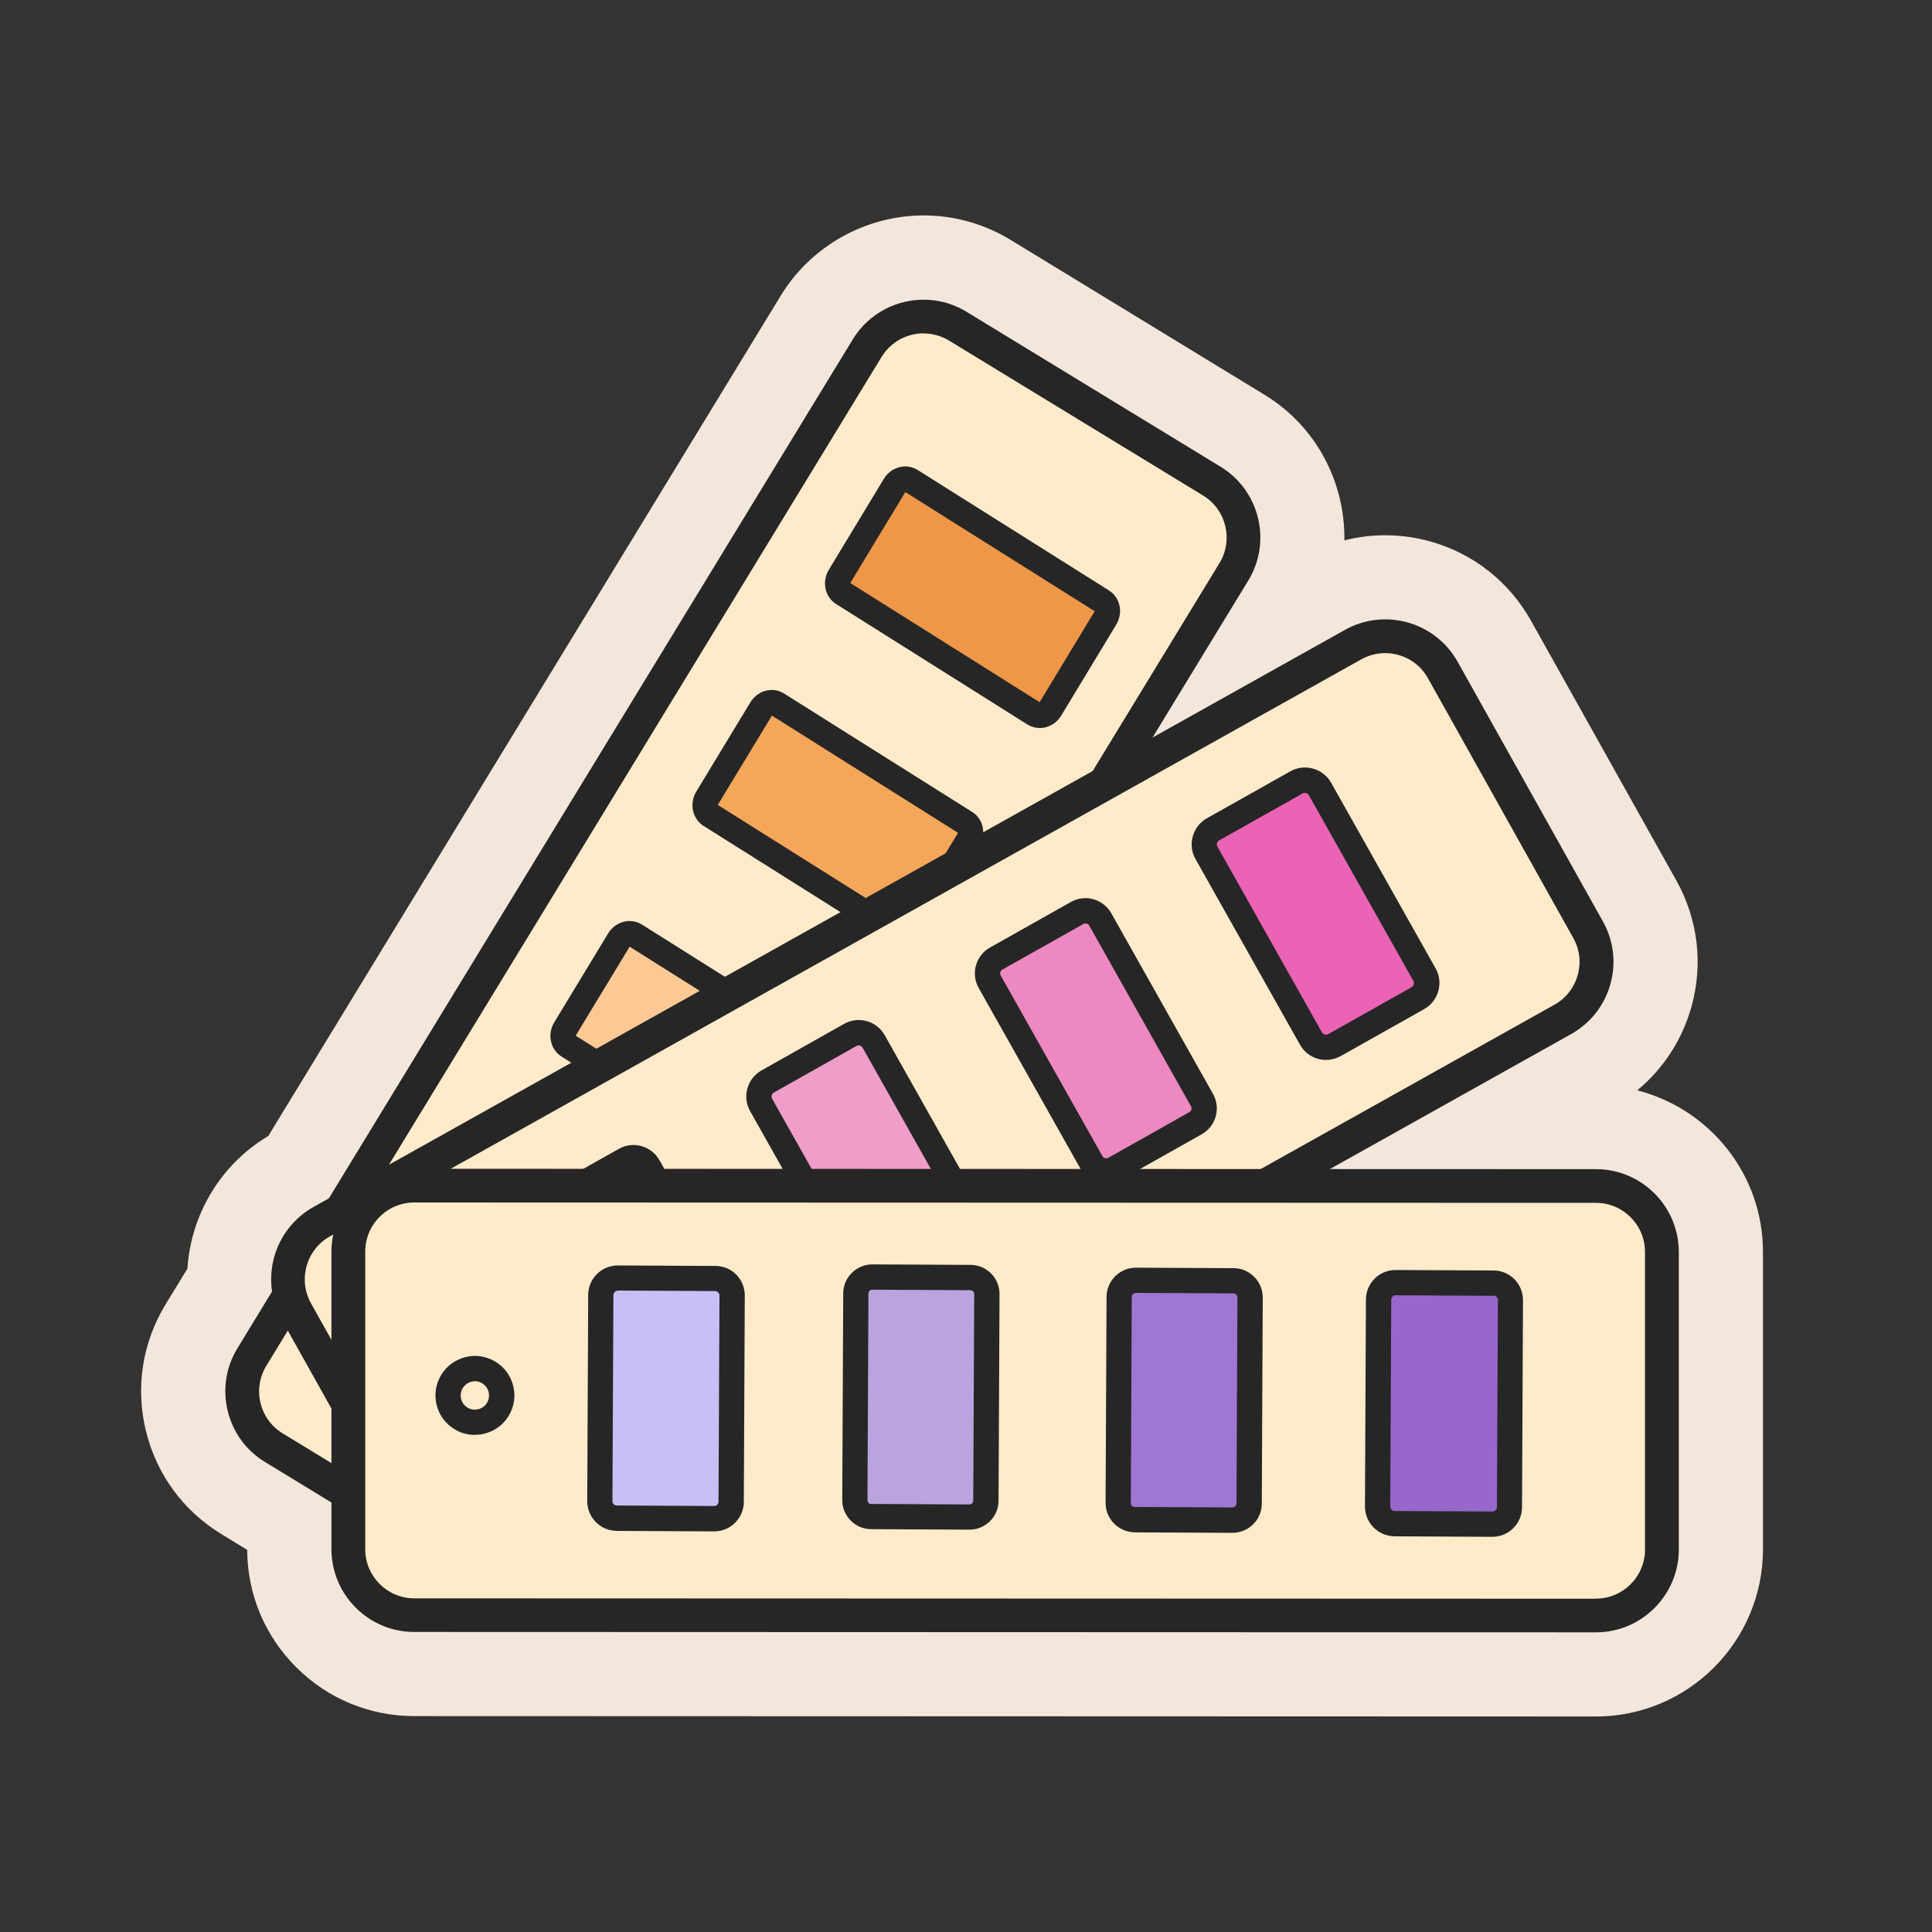
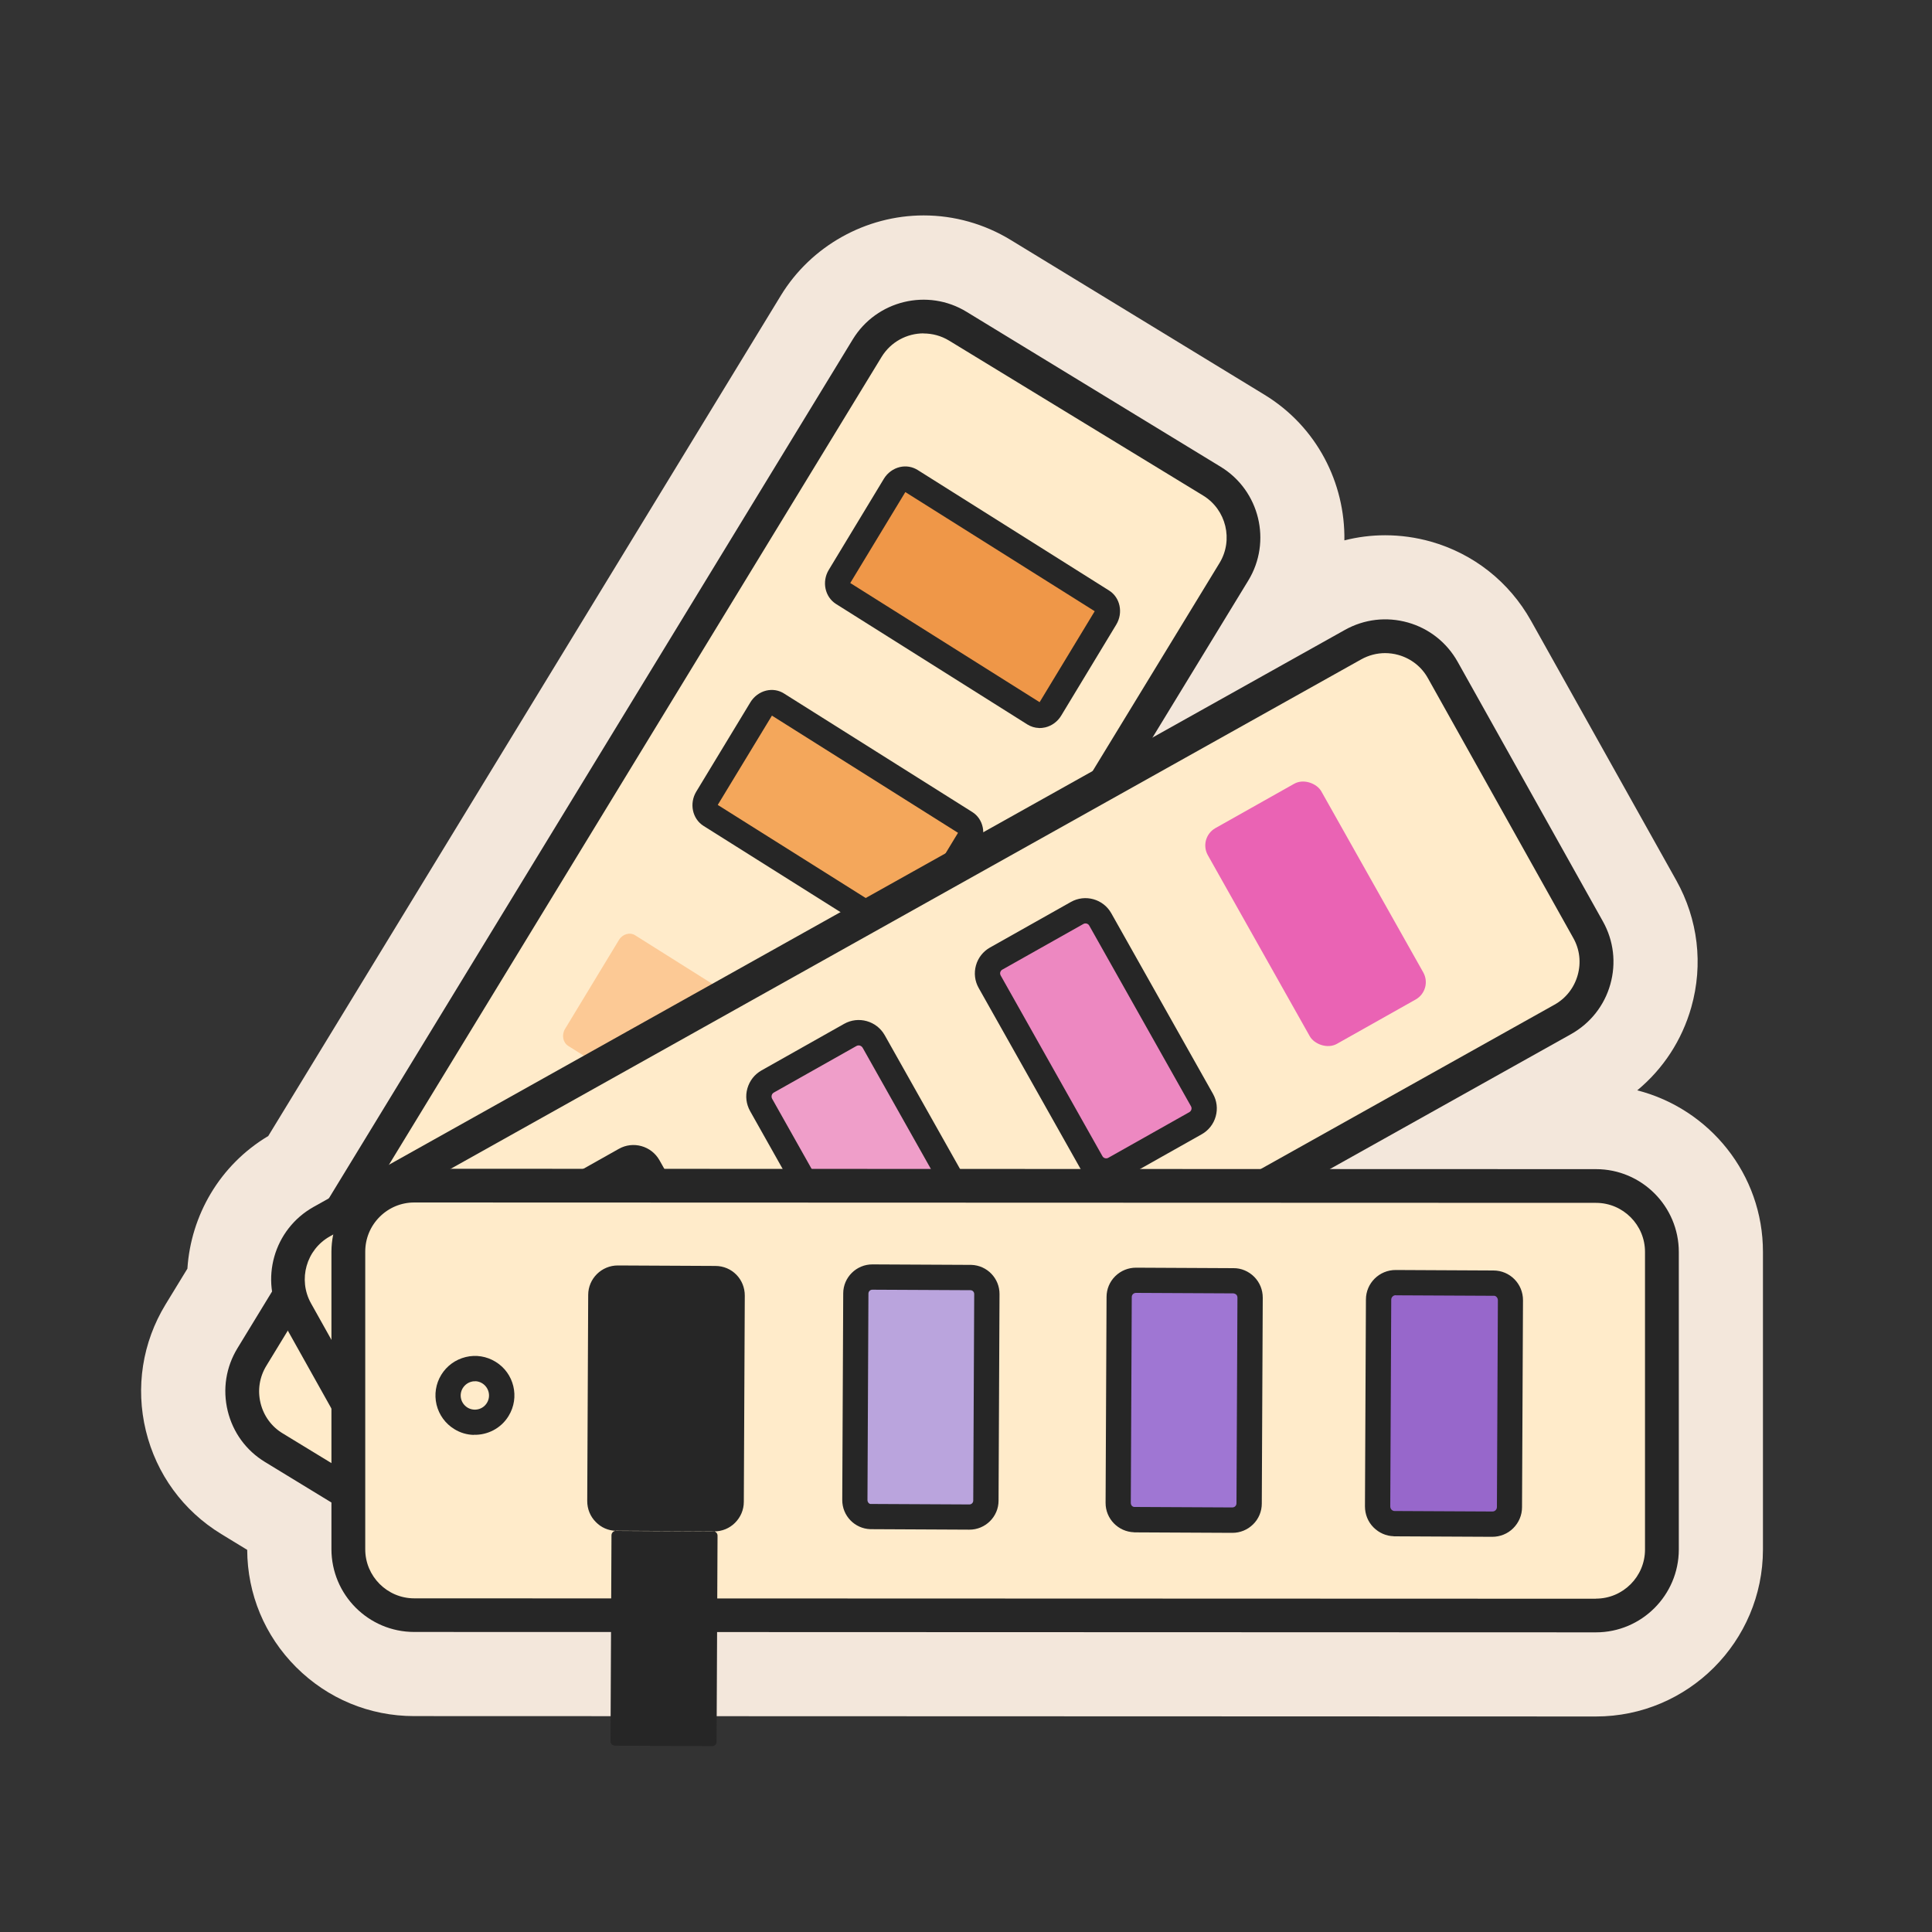
<svg xmlns="http://www.w3.org/2000/svg" id="Capa_1" viewBox="0 0 200 200">
  <rect x="0" y="0" width="200" height="200" fill="#333333" stroke="none" />
  <path d="M169.49,112.87c2.68-2.22,4.62-5.18,5.59-8.59,1.26-4.45.7-9.11-1.55-13.14l-15.04-26.88c-2.26-4.03-5.94-6.94-10.39-8.2-1.54-.43-3.12-.65-4.71-.65-1.43,0-2.85.18-4.22.53.09-5.93-2.84-11.76-8.26-15.07l-26.3-16.04c-2.71-1.65-5.82-2.53-8.99-2.53-6,0-11.66,3.17-14.78,8.28L27.77,117.6c-5.04,3.01-8.01,8.23-8.37,13.73l-2.26,3.7c-2.4,3.94-3.13,8.59-2.04,13.08,1.09,4.49,3.86,8.28,7.8,10.69l2.69,1.64c.02,4.58,1.81,8.89,5.06,12.14,3.27,3.27,7.61,5.07,12.22,5.07l122.34.04c9.53,0,17.28-7.75,17.29-17.28v-30.8c.01-8.06-5.54-14.83-13.02-16.74Z" fill="#f3e7db" />
  <rect x="8.9" y="77.6" width="135.99" height="44.46" rx="7.83" ry="7.83" transform="translate(-48.37 113.51) rotate(-58.62)" fill="#ffebca" />
  <path d="M58.19,168.64c-1.52,0-3.06-.4-4.45-1.25l-26.3-16.04c-1.96-1.19-3.33-3.07-3.87-5.3-.54-2.23-.18-4.53,1.01-6.48l63.7-104.44c2.46-4.03,7.75-5.32,11.78-2.85l26.3,16.04c4.04,2.46,5.32,7.75,2.86,11.78h0s-63.7,104.44-63.7,104.44c-1.61,2.64-4.44,4.11-7.33,4.11ZM95.61,34.51c-1.72,0-3.39.87-4.35,2.44l-63.69,104.44c-.71,1.16-.92,2.53-.6,3.85s1.13,2.44,2.29,3.14l26.3,16.04c2.39,1.46,5.53.7,6.99-1.69l63.69-104.44c1.46-2.39.7-5.53-1.69-6.99l-26.3-16.04c-.82-.5-1.74-.74-2.64-.74Z" fill="#262626" />
  <path d="M86.92,59.67l5.71-9.44c.37-.61,1.12-.83,1.67-.48l19.82,12.48c.55.35.7,1.13.32,1.74l-5.71,9.44c-.37.61-1.12.83-1.67.48l-19.82-12.48c-.55-.35-.7-1.13-.32-1.74Z" fill="#ef9748" />
  <path d="M107.55,75.36c-.42-.01-.83-.14-1.19-.36l-19.82-12.48c-1.15-.73-1.48-2.31-.75-3.52l5.71-9.44c.37-.61.97-1.05,1.65-1.21.64-.15,1.29-.04,1.84.3l19.82,12.48c1.15.72,1.48,2.3.75,3.52l-5.71,9.44c-.37.61-.97,1.05-1.65,1.21-.22.05-.44.07-.65.07ZM88.03,60.36l19.59,12.33,5.7-9.41s0-.01,0-.01l-19.6-12.33-5.7,9.41s0,0,0,.01Z" fill="#262626" />
  <path d="M73.2,82.64l5.61-9.26c.37-.61,1.12-.83,1.67-.48l19.49,12.27c.55.35.7,1.13.32,1.74l-5.61,9.26c-.37.61-1.12.83-1.67.48l-19.49-12.27c-.55-.35-.7-1.13-.32-1.74Z" fill="#f4a75b" />
  <path d="M93.5,98.12c-.42-.01-.83-.14-1.19-.36l-19.49-12.27c-1.15-.73-1.48-2.31-.75-3.53l5.61-9.26c.37-.61.97-1.05,1.64-1.21.64-.15,1.29-.05,1.84.3l19.49,12.27c1.15.72,1.48,2.3.75,3.52l-5.61,9.26c-.37.61-.97,1.05-1.64,1.21-.22.05-.44.07-.65.07ZM74.31,83.33l19.26,12.12,5.6-9.23s0-.01,0-.01l-19.26-12.13-5.6,9.23s0,.01,0,.01Z" fill="#262626" />
  <path d="M58.49,106.52l5.58-9.21c.37-.62,1.13-.84,1.68-.49l19.41,12.22c.55.35.7,1.13.33,1.75l-5.58,9.21c-.37.62-1.13.84-1.68.49l-19.41-12.22c-.55-.35-.7-1.13-.33-1.75Z" fill="#fcc995" />
-   <path d="M78.72,121.96c-.42-.01-.83-.14-1.19-.37l-19.41-12.22c-1.15-.73-1.49-2.31-.75-3.53l5.58-9.21c.37-.61.97-1.06,1.65-1.22.64-.15,1.3-.04,1.85.3l19.41,12.22c1.15.73,1.49,2.31.75,3.53l-5.58,9.21c-.37.61-.97,1.06-1.65,1.22-.22.05-.44.07-.65.07ZM59.6,107.22l19.2,12.08,5.57-9.19s0-.02.01-.02l-19.2-12.09-5.57,9.19s0,.01-.01.02Z" fill="#262626" />
  <path d="M44.56,129.39l5.64-9.31c.37-.61,1.12-.83,1.67-.49l19.59,12.33c.55.35.7,1.13.32,1.74l-5.64,9.31c-.37.61-1.12.83-1.67.49l-19.59-12.33c-.55-.35-.7-1.13-.32-1.74Z" fill="#fed6aa" />
-   <path d="M64.97,144.93c-.42-.01-.83-.14-1.19-.36l-19.59-12.33c-1.15-.72-1.48-2.31-.75-3.53l5.64-9.31c.37-.61.97-1.05,1.65-1.21.64-.15,1.29-.05,1.84.3l19.59,12.33c1.15.72,1.48,2.31.75,3.53l-5.64,9.31c-.37.61-.97,1.05-1.65,1.21-.22.05-.44.07-.65.07ZM45.67,130.08l19.37,12.19,5.63-9.29s0-.01,0-.01l-19.37-12.19-5.63,9.29s0,.01,0,.01Z" fill="#262626" />
  <rect x="29.54" y="93.77" width="135.99" height="44.46" rx="7.83" ry="7.83" transform="translate(-44.22 62.39) rotate(-29.23)" fill="#ffebca" />
  <path d="M51.69,167.88c-.78,0-1.57-.11-2.34-.33-2.2-.62-4.03-2.07-5.15-4.06l-15.04-26.88c-2.31-4.13-.83-9.36,3.3-11.67l106.76-59.73c2-1.12,4.31-1.39,6.52-.77,2.2.62,4.03,2.07,5.15,4.06l15.04,26.88c1.12,2,1.39,4.31.77,6.52-.62,2.2-2.07,4.03-4.06,5.15l-106.76,59.73c-1.3.73-2.73,1.09-4.17,1.09ZM143.39,67.61c-.86,0-1.71.22-2.48.65l-106.76,59.73c-2.45,1.37-3.32,4.47-1.96,6.92l15.04,26.88c.66,1.19,1.75,2.04,3.06,2.41,1.31.37,2.68.21,3.86-.46l106.76-59.73c1.19-.66,2.04-1.75,2.41-3.06.37-1.31.21-2.68-.46-3.86l-15.04-26.88c-.66-1.19-1.75-2.04-3.06-2.41-.46-.13-.93-.19-1.39-.19Z" fill="#262626" />
  <rect x="129.43" y="81.78" width="13.48" height="25.63" rx="2.06" ry="2.06" transform="translate(301.25 110.22) rotate(150.62)" fill="#ea63b4" />
-   <path d="M137.29,109.73c-.28,0-.57-.04-.85-.12-.8-.22-1.46-.74-1.87-1.47l-10.81-19.21c-.41-.72-.51-1.56-.28-2.36.22-.8.74-1.46,1.47-1.87l8.62-4.85c1.49-.84,3.39-.31,4.23,1.18l10.81,19.21c.41.72.51,1.56.28,2.36-.22.8-.74,1.46-1.47,1.87l-8.62,4.85c-.47.26-.98.4-1.51.4ZM135.08,82.08c-.08,0-.16.02-.24.06l-8.62,4.85c-.15.09-.21.22-.23.29s-.04.22.04.37l10.81,19.21c.09.15.22.21.29.23s.22.04.37-.04l8.62-4.85c.15-.09.21-.22.23-.29.02-.07.04-.22-.04-.37l-10.81-19.21c-.09-.16-.26-.25-.43-.25Z" fill="#262626" />
  <rect x="106.87" y="95.26" width="13.14" height="24.98" rx="2.02" ry="2.02" transform="translate(265.14 146) rotate(150.62)" fill="#ed88c1" />
  <path d="M114.53,122.53c-1.08,0-2.12-.56-2.69-1.56l-10.53-18.7c-.4-.71-.5-1.54-.28-2.33.22-.79.74-1.45,1.45-1.85h0s8.38-4.72,8.38-4.72c1.47-.83,3.35-.31,4.18,1.17l10.53,18.7c.4.71.5,1.54.28,2.33s-.74,1.45-1.45,1.85l-8.38,4.72c-.47.26-.98.39-1.49.39ZM103.76,100.37c-.14.08-.19.21-.21.27s-.04.2.04.34l10.53,18.7c.12.22.4.3.62.17l8.38-4.72c.14-.08.19-.21.21-.27.02-.07.04-.2-.04-.34l-10.53-18.7c-.12-.22-.4-.29-.61-.17l-8.38,4.72Z" fill="#262626" />
  <rect x="83.29" y="107.91" width="13.38" height="25.43" rx="2.04" ry="2.04" transform="translate(227.57 181.6) rotate(150.62)" fill="#ef9ec9" />
  <path d="M91.09,135.65c-1.08,0-2.14-.56-2.71-1.57l-10.73-19.06c-.4-.72-.51-1.55-.28-2.35s.74-1.45,1.46-1.86l8.55-4.82c1.48-.84,3.37-.31,4.21,1.18l10.73,19.06c.4.72.5,1.55.28,2.35s-.74,1.45-1.46,1.86l-8.55,4.82c-.47.27-.99.39-1.5.4ZM88.89,108.22c-.08,0-.16.02-.23.06l-8.55,4.82c-.15.08-.2.21-.22.28-.02.07-.04.21.04.36l10.73,19.06c.13.23.42.31.64.18l8.55-4.82c.15-.08.2-.21.22-.28.02-.07.04-.21-.04-.36l-10.73-19.06c-.09-.15-.25-.24-.41-.24Z" fill="#262626" />
  <rect x="59.97" y="120.84" width="13.38" height="25.43" rx="2.04" ry="2.04" transform="translate(190.27 217.24) rotate(150.62)" fill="#f1b9d7" />
  <path d="M67.77,148.58c-1.08,0-2.14-.56-2.71-1.57l-10.73-19.06c-.4-.72-.51-1.55-.28-2.35.22-.8.74-1.46,1.46-1.86l8.55-4.81c1.48-.84,3.37-.31,4.21,1.18l10.73,19.06c.41.72.51,1.55.28,2.35s-.74,1.46-1.46,1.86l-8.55,4.81c-.47.27-.99.39-1.5.4ZM65.57,121.15c-.08,0-.16.02-.23.06l-8.55,4.82c-.15.08-.2.21-.22.29s-.04.21.04.36l10.73,19.06c.13.23.42.31.65.18l8.55-4.81c.15-.08.2-.22.22-.29s.04-.21-.04-.36l-10.73-19.06c-.09-.16-.25-.24-.42-.24Z" fill="#262626" />
  <rect x="36.06" y="122.75" width="135.99" height="44.46" rx="7.83" ry="7.83" fill="#ffebca" />
  <path d="M165.21,168.98h0l-122.33-.04c-4.73,0-8.57-3.85-8.57-8.58v-30.8c.01-2.29.9-4.44,2.52-6.06,1.62-1.62,3.77-2.51,6.06-2.51h0l122.33.04c4.73,0,8.57,3.85,8.57,8.58v30.8c-.01,4.73-3.86,8.57-8.58,8.57ZM165.21,165.49h0c2.8,0,5.08-2.28,5.08-5.08v-30.8c.01-2.8-2.27-5.09-5.07-5.09l-122.33-.04h0c-1.36,0-2.63.53-3.59,1.49-.96.96-1.49,2.24-1.49,3.6v30.8c-.01,2.8,2.27,5.09,5.07,5.09l122.33.04Z" fill="#262626" />
  <rect x="142.66" y="132.8" width="13.65" height="24.95" rx="2.03" ry="2.03" transform="translate(298.29 291.24) rotate(-179.73)" fill="#9767cb" />
  <path d="M144.28,159.03c-.79-.02-1.53-.35-2.09-.91-.58-.58-.89-1.36-.89-2.18l.1-21.41c0-1.7,1.39-3.07,3.09-3.06h0s10.11.05,10.11.05c1.71,0,3.07,1.39,3.06,3.09l-.1,21.42c0,.82-.33,1.59-.91,2.17s-1.36.89-2.18.89l-10.11-.05s-.05,0-.08,0ZM144.48,134.08c-.25,0-.46.21-.46.46l-.1,21.41c0,.17.08.28.13.33.05.05.17.15.33.14l10.11.05c.17,0,.28-.08.33-.13.05-.05.14-.16.14-.33l.1-21.41c0-.25-.21-.5-.46-.46l-10.11-.05Z" fill="#262626" />
  <rect x="115.81" y="132.56" width="13.56" height="24.78" rx="1.99" ry="1.99" transform="translate(244.5 290.46) rotate(-179.74)" fill="#9f76d3" />
  <path d="M117.4,158.62c-1.64-.05-2.96-1.4-2.95-3.05l.1-21.31c0-.81.32-1.58.9-2.15.58-.57,1.34-.88,2.15-.88l10.09.05c.8-.01,1.57.32,2.15.9.57.58.88,1.34.88,2.16l-.1,21.31c0,.81-.32,1.58-.9,2.15-.58.57-1.34.88-2.15.88l-10.09-.05s-.05,0-.08,0ZM117.59,133.84c-.15,0-.26.08-.3.12-.05.05-.13.15-.13.3l-.1,21.31c0,.24.16.45.42.43l10.09.05c.15,0,.26-.08.3-.12.05-.05.13-.15.13-.3l.1-21.31c0-.15-.08-.26-.12-.3s-.16-.12-.3-.13l-10.09-.05Z" fill="#262626" />
  <rect x="88.54" y="132.23" width="13.56" height="24.79" rx="1.96" ry="1.96" transform="translate(189.97 289.69) rotate(-179.73)" fill="#baa4dd" />
  <path d="M90.11,158.3c-1.63-.05-2.93-1.39-2.92-3.03l.1-21.38c0-1.66,1.37-3.01,3.03-3h0s10.15.05,10.15.05c.03,0,.05,0,.08,0,1.63.05,2.93,1.39,2.92,3.03l-.1,21.38c0,1.66-1.37,3.01-3.03,3l-10.15-.05s-.05,0-.08,0ZM90.3,133.51h0c-.22,0-.4.18-.4.4l-.1,21.38c0,.22.18.44.4.4l10.15.05c.22,0,.4-.18.4-.4l.1-21.38c0-.22-.17-.4-.39-.4,0,0,0,0-.01,0l-10.15-.05Z" fill="#262626" />
  <rect x="62.14" y="132.33" width="13.6" height="24.86" rx="2.02" ry="2.02" transform="translate(137.22 289.84) rotate(-179.73)" fill="#c9bff7" />
-   <path d="M63.76,158.47c-.79-.02-1.53-.34-2.08-.91-.58-.58-.89-1.35-.89-2.17l.1-21.34c0-1.69,1.39-3.06,3.08-3.05h0s10.08.05,10.08.05c1.73,0,3.06,1.39,3.05,3.08l-.1,21.34c0,.82-.33,1.59-.91,2.17-.58.58-1.35.89-2.17.89l-10.08-.05s-.05,0-.08,0ZM63.96,133.61c-.25,0-.45.2-.46.45l-.1,21.34c0,.16.08.27.13.32.05.05.15.11.32.13l10.08.05c.16,0,.27-.08.32-.13.05-.05.13-.16.13-.32l.1-21.34c0-.25-.2-.45-.44-.46,0,0,0,0-.01,0l-10.08-.05Z" fill="#262626" />
+   <path d="M63.76,158.47c-.79-.02-1.53-.34-2.08-.91-.58-.58-.89-1.35-.89-2.17l.1-21.34c0-1.69,1.39-3.06,3.08-3.05h0s10.08.05,10.08.05c1.73,0,3.06,1.39,3.05,3.08l-.1,21.34c0,.82-.33,1.59-.91,2.17-.58.58-1.35.89-2.17.89l-10.08-.05s-.05,0-.08,0Zc-.25,0-.45.2-.46.45l-.1,21.34c0,.16.08.27.13.32.05.05.15.11.32.13l10.08.05c.16,0,.27-.08.32-.13.05-.05.13-.16.13-.32l.1-21.34c0-.25-.2-.45-.44-.46,0,0,0,0-.01,0l-10.08-.05Z" fill="#262626" />
  <path d="M49.03,148.54c-.69-.02-1.37-.21-2-.6-.93-.57-1.58-1.47-1.84-2.53-.25-1.06-.08-2.16.49-3.09.57-.93,1.47-1.58,2.53-1.84,1.06-.26,2.16-.08,3.09.49,1.92,1.17,2.53,3.69,1.35,5.61-.79,1.3-2.2,1.99-3.61,1.95ZM49.21,142.99c-.13,0-.26,0-.39.04-.38.09-.7.33-.91.66-.21.34-.27.73-.18,1.11.09.38.33.7.66.91h0c.69.42,1.6.21,2.02-.49.42-.69.2-1.59-.49-2.02-.22-.14-.47-.21-.72-.22Z" fill="#262626" />
</svg>